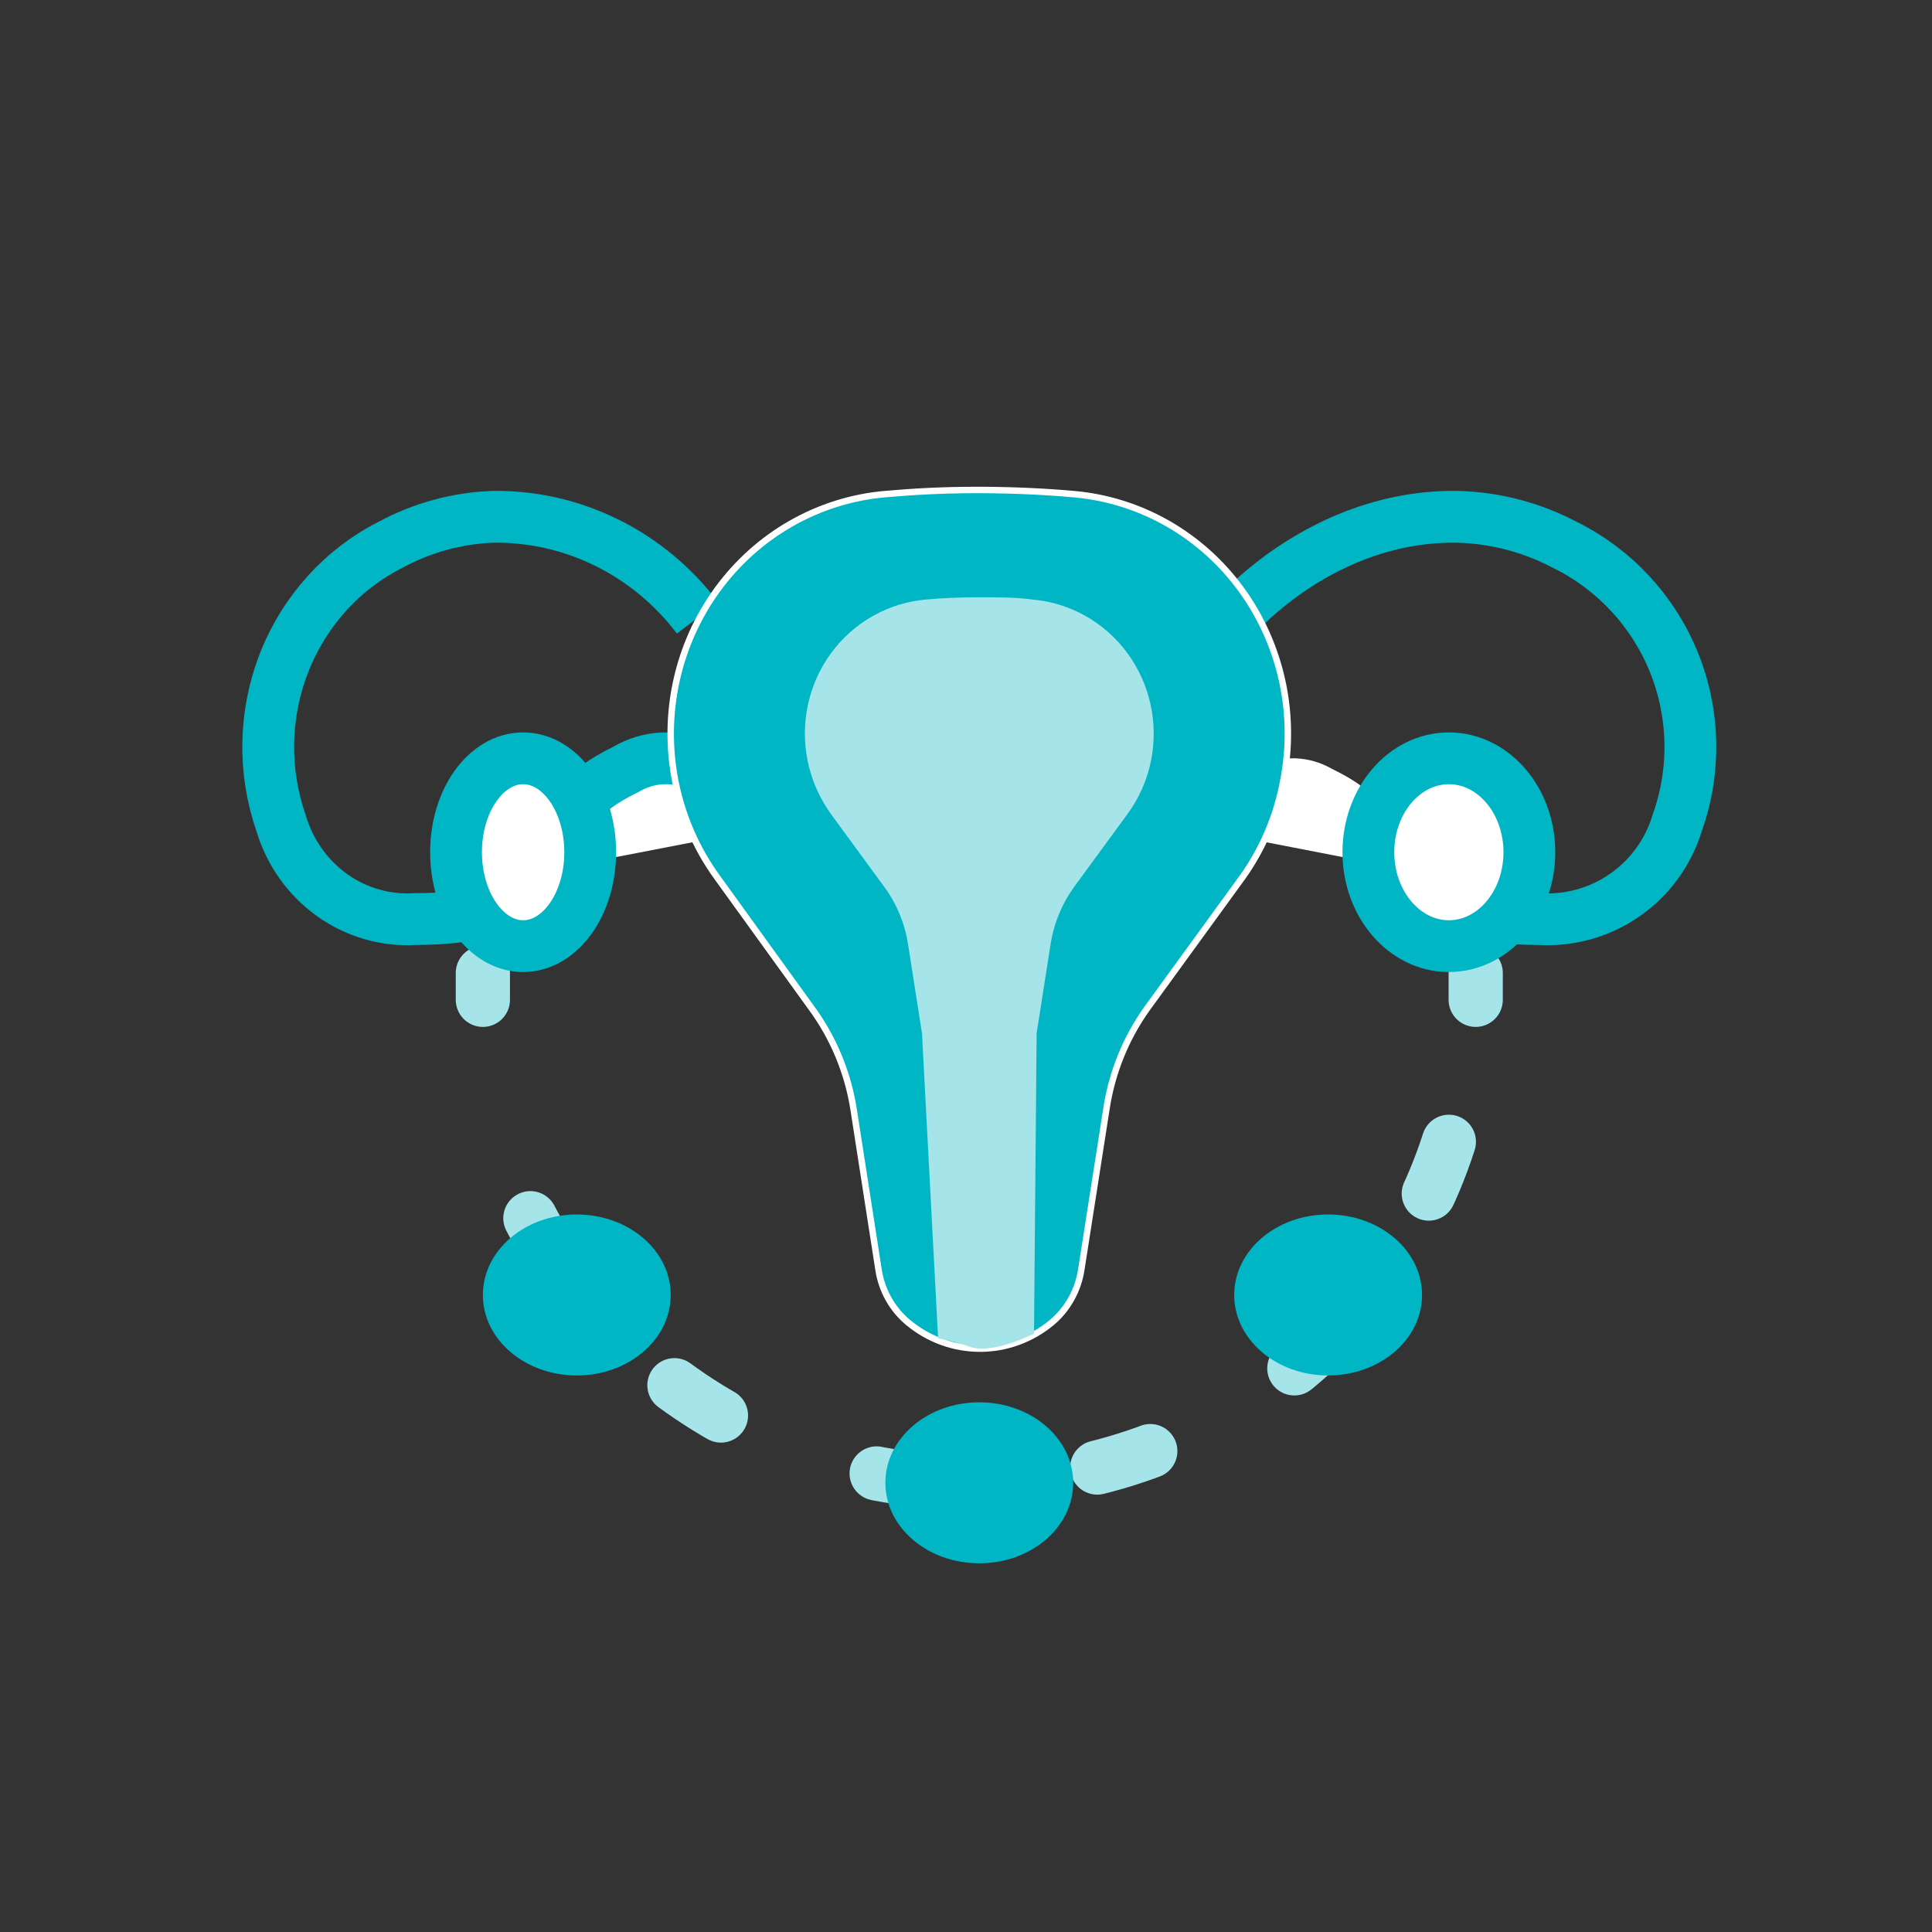
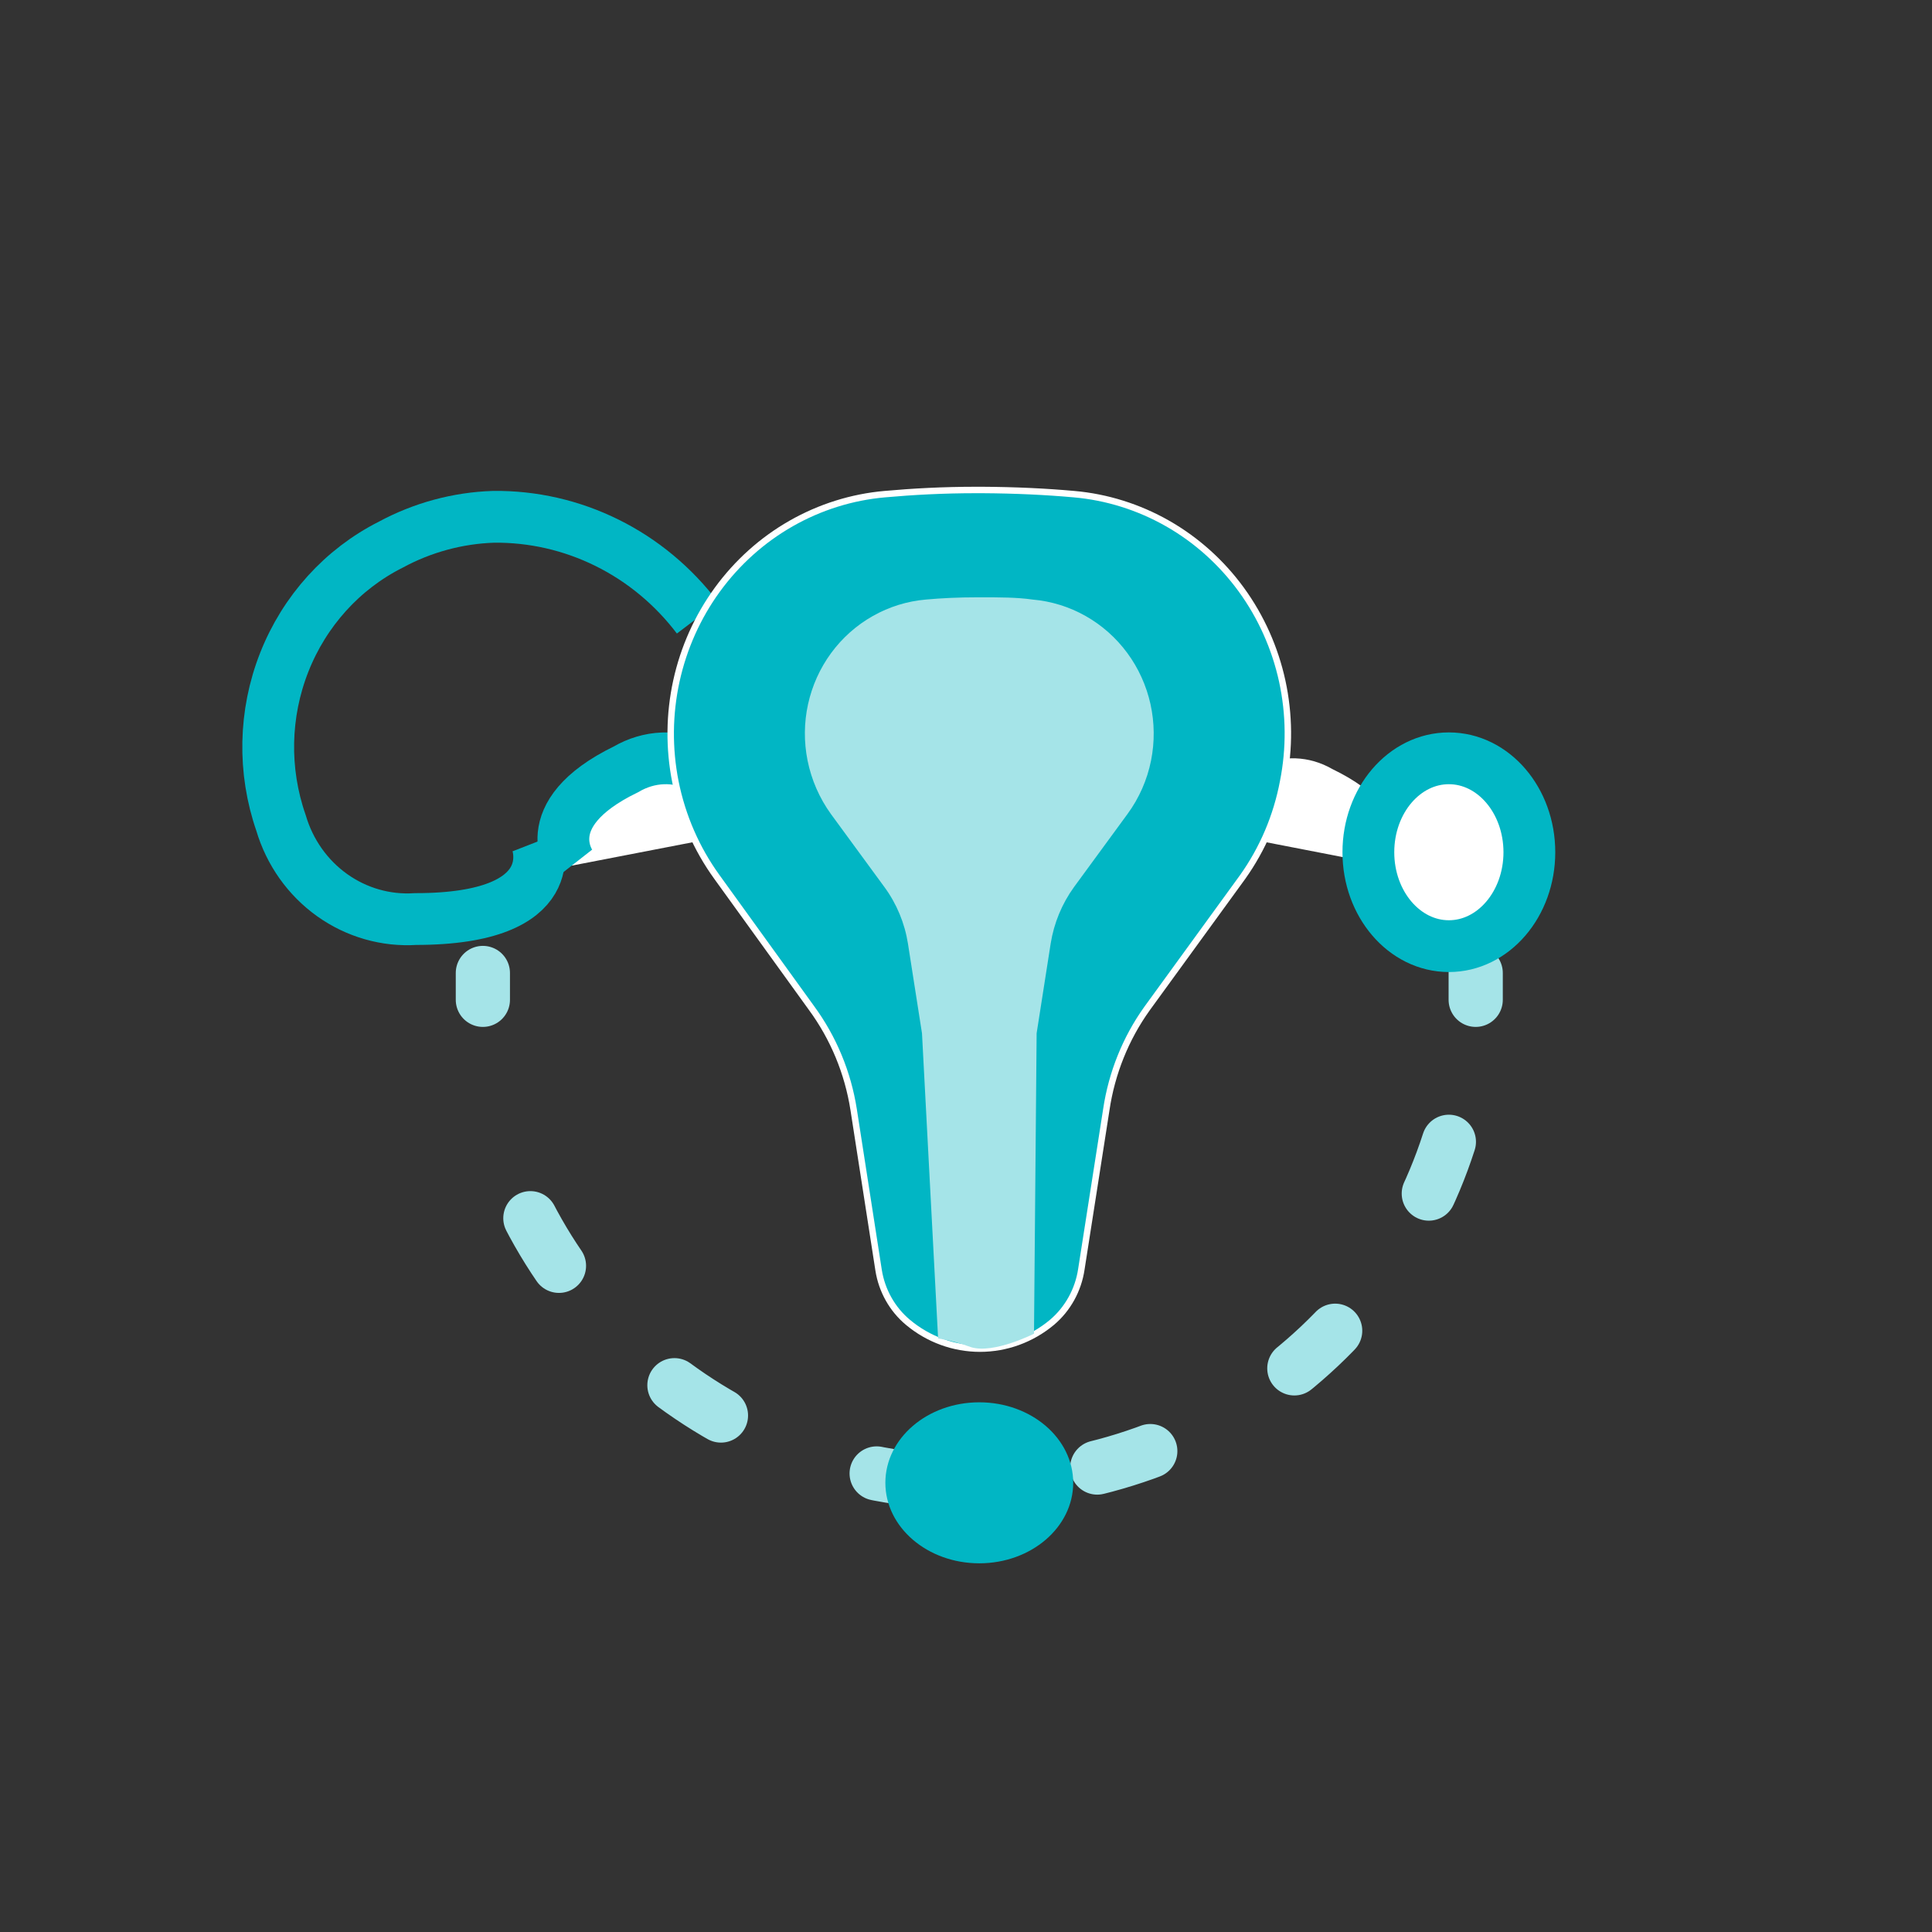
<svg xmlns="http://www.w3.org/2000/svg" width="72" height="72" viewBox="0 0 72 72" fill="none">
  <rect x="0" y="0" width="72" height="72" fill="#333333" stroke="none" />
  <path d="M54.995 36.26C54.995 36.6 54.995 36.93 54.995 37.26" stroke="#A5E4E8" stroke-width="2.02" stroke-linecap="round" stroke-linejoin="round" />
  <path d="M53.995 42.552C52.747 46.43 50.204 49.786 46.773 52.084C43.343 54.381 39.224 55.486 35.075 55.221C30.927 54.957 26.989 53.339 23.892 50.627C20.795 47.914 18.719 44.264 17.995 40.26" stroke="#A5E4E8" stroke-width="2.02" stroke-linecap="round" stroke-linejoin="round" stroke-dasharray="2.07 6.22" />
  <path d="M17.995 37.26C17.995 36.92 17.995 36.59 17.995 36.26" stroke="#A5E4E8" stroke-width="2.02" stroke-linecap="round" stroke-linejoin="round" />
  <path d="M25.995 23.027C25.095 21.839 23.941 20.881 22.622 20.228C21.303 19.575 19.856 19.243 18.392 19.26C17.055 19.304 15.745 19.659 14.561 20.299C12.76 21.207 11.348 22.767 10.594 24.68C9.839 26.593 9.797 28.726 10.473 30.669C10.795 31.76 11.465 32.707 12.375 33.357C13.285 34.007 14.381 34.322 15.487 34.25C21.125 34.25 20.003 31.374 20.003 31.374" stroke="#01B6C4" stroke-width="1.93" stroke-miterlimit="10" />
-   <path d="M45.995 23.028C45.995 23.028 49.272 19.154 54.373 19.262C55.746 19.305 57.091 19.66 58.307 20.3C60.156 21.209 61.606 22.768 62.381 24.681C63.155 26.594 63.199 28.726 62.504 30.669C62.174 31.76 61.486 32.707 60.551 33.357C59.617 34.007 58.492 34.322 57.357 34.25C51.56 34.25 52.719 31.375 52.719 31.375" stroke="#01B6C4" stroke-width="1.93" stroke-miterlimit="10" />
  <path d="M21.305 32.26C21.305 32.26 19.826 30.371 23.328 28.671C23.756 28.42 24.224 28.281 24.7 28.262C25.176 28.243 25.65 28.346 26.091 28.562C26.531 28.779 26.929 29.105 27.257 29.52C27.585 29.934 27.837 30.427 27.995 30.966" fill="white" />
  <path d="M21.305 32.26C21.305 32.26 19.826 30.371 23.328 28.671C23.756 28.42 24.224 28.281 24.7 28.262C25.176 28.243 25.65 28.346 26.091 28.562C26.531 28.779 26.929 29.105 27.257 29.52C27.585 29.934 27.837 30.427 27.995 30.966" stroke="#01B6C4" stroke-width="1.93" stroke-miterlimit="10" />
  <path d="M51.683 32.26C51.683 32.26 53.17 30.365 49.652 28.66C49.223 28.413 48.757 28.278 48.282 28.261C47.806 28.245 47.334 28.349 46.895 28.566C46.455 28.783 46.059 29.109 45.732 29.522C45.405 29.934 45.154 30.425 44.995 30.962" fill="white" />
-   <path d="M19.495 35.26C20.876 35.26 21.995 33.693 21.995 31.76C21.995 29.827 20.876 28.26 19.495 28.26C18.114 28.26 16.995 29.827 16.995 31.76C16.995 33.693 18.114 35.26 19.495 35.26Z" fill="white" stroke="#01B6C4" stroke-width="1.93" stroke-miterlimit="10" />
  <path d="M53.995 35.26C55.652 35.26 56.995 33.693 56.995 31.76C56.995 29.827 55.652 28.26 53.995 28.26C52.338 28.26 50.995 29.827 50.995 31.76C50.995 33.693 52.338 35.26 53.995 35.26Z" fill="white" stroke="#01B6C4" stroke-width="1.93" stroke-miterlimit="10" />
  <path d="M40.299 47.301L41.229 41.353C41.431 39.993 41.949 38.704 42.74 37.595L46.307 32.687C47.06 31.631 47.576 30.416 47.818 29.131C48.065 27.892 48.053 26.614 47.785 25.381C47.516 24.148 46.996 22.986 46.26 21.974C45.523 20.962 44.586 20.121 43.511 19.508C42.435 18.895 41.245 18.522 40.02 18.415C38.984 18.322 37.843 18.267 36.596 18.26H36.392C35.145 18.26 34.012 18.322 32.977 18.415C31.751 18.522 30.561 18.895 29.485 19.508C28.409 20.121 27.472 20.962 26.734 21.974C25.997 22.986 25.477 24.147 25.207 25.38C24.937 26.614 24.925 27.892 25.17 29.131C25.427 30.419 25.956 31.633 26.72 32.687L30.241 37.564C31.058 38.676 31.598 39.977 31.813 41.353L32.742 47.332C32.862 48.098 33.252 48.792 33.838 49.281C34.596 49.914 35.544 50.26 36.521 50.26C37.498 50.26 38.445 49.914 39.203 49.281C39.793 48.782 40.183 48.077 40.299 47.301Z" fill="#01B6C4" stroke="white" stroke-width="0.24" stroke-miterlimit="10" />
  <path d="M34.96 49.878L34.36 38.509L33.836 35.161C33.715 34.398 33.414 33.676 32.959 33.057L30.965 30.335C30.538 29.743 30.241 29.064 30.096 28.345C29.956 27.651 29.962 26.936 30.113 26.245C30.265 25.554 30.558 24.904 30.974 24.337C31.391 23.77 31.92 23.299 32.529 22.956C33.137 22.612 33.809 22.404 34.502 22.344C35.087 22.29 35.732 22.26 36.436 22.26H36.548C37.253 22.26 37.897 22.26 38.482 22.344C39.175 22.404 39.848 22.612 40.456 22.956C41.065 23.299 41.595 23.77 42.012 24.337C42.429 24.903 42.723 25.554 42.876 26.244C43.028 26.935 43.035 27.651 42.896 28.345C42.751 29.066 42.452 29.745 42.019 30.335L40.026 33.057C39.576 33.678 39.278 34.4 39.156 35.161L38.632 38.509L38.534 49.703C38.534 49.703 37.035 50.465 36.189 50.206C35.79 50.058 35.379 49.948 34.96 49.878Z" fill="#A5E4E8" />
  <path d="M36.495 58.26C38.428 58.26 39.995 56.917 39.995 55.26C39.995 53.603 38.428 52.26 36.495 52.26C34.562 52.26 32.995 53.603 32.995 55.26C32.995 56.917 34.562 58.26 36.495 58.26Z" fill="#01B6C4" />
-   <path d="M49.495 51.26C51.428 51.26 52.995 49.917 52.995 48.26C52.995 46.603 51.428 45.26 49.495 45.26C47.562 45.26 45.995 46.603 45.995 48.26C45.995 49.917 47.562 51.26 49.495 51.26Z" fill="#01B6C4" />
-   <path d="M21.495 51.26C23.428 51.26 24.995 49.917 24.995 48.26C24.995 46.603 23.428 45.26 21.495 45.26C19.562 45.26 17.995 46.603 17.995 48.26C17.995 49.917 19.562 51.26 21.495 51.26Z" fill="#01B6C4" />
</svg>